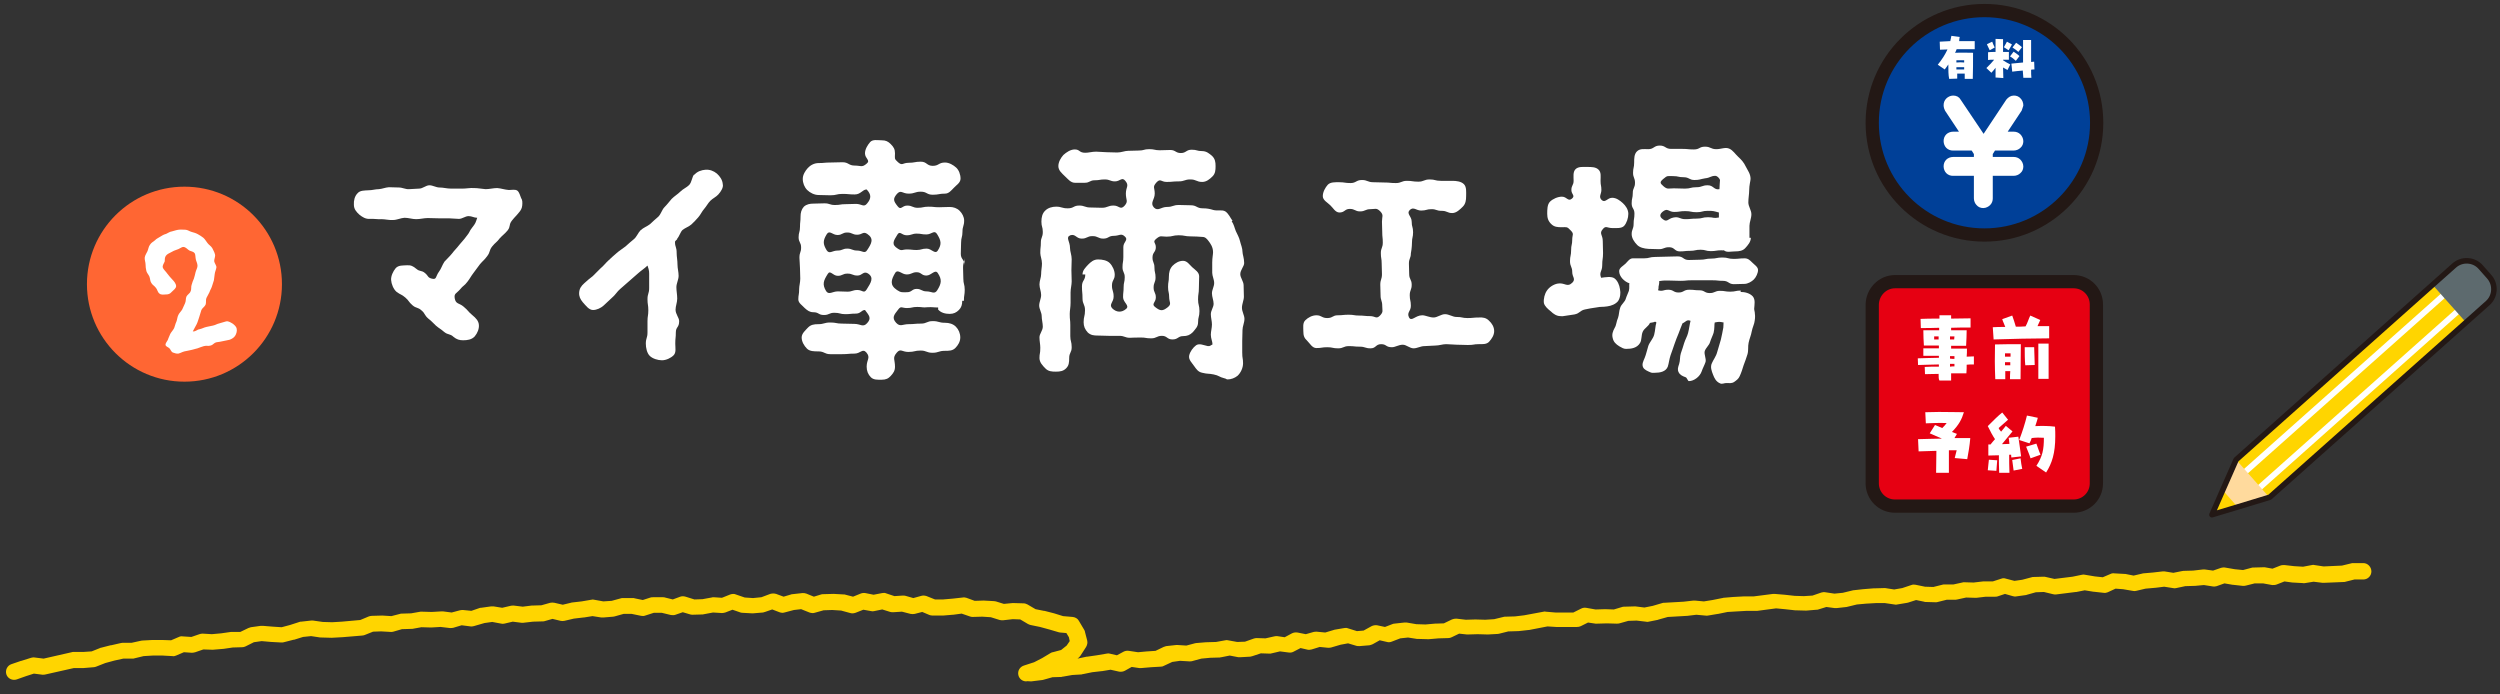
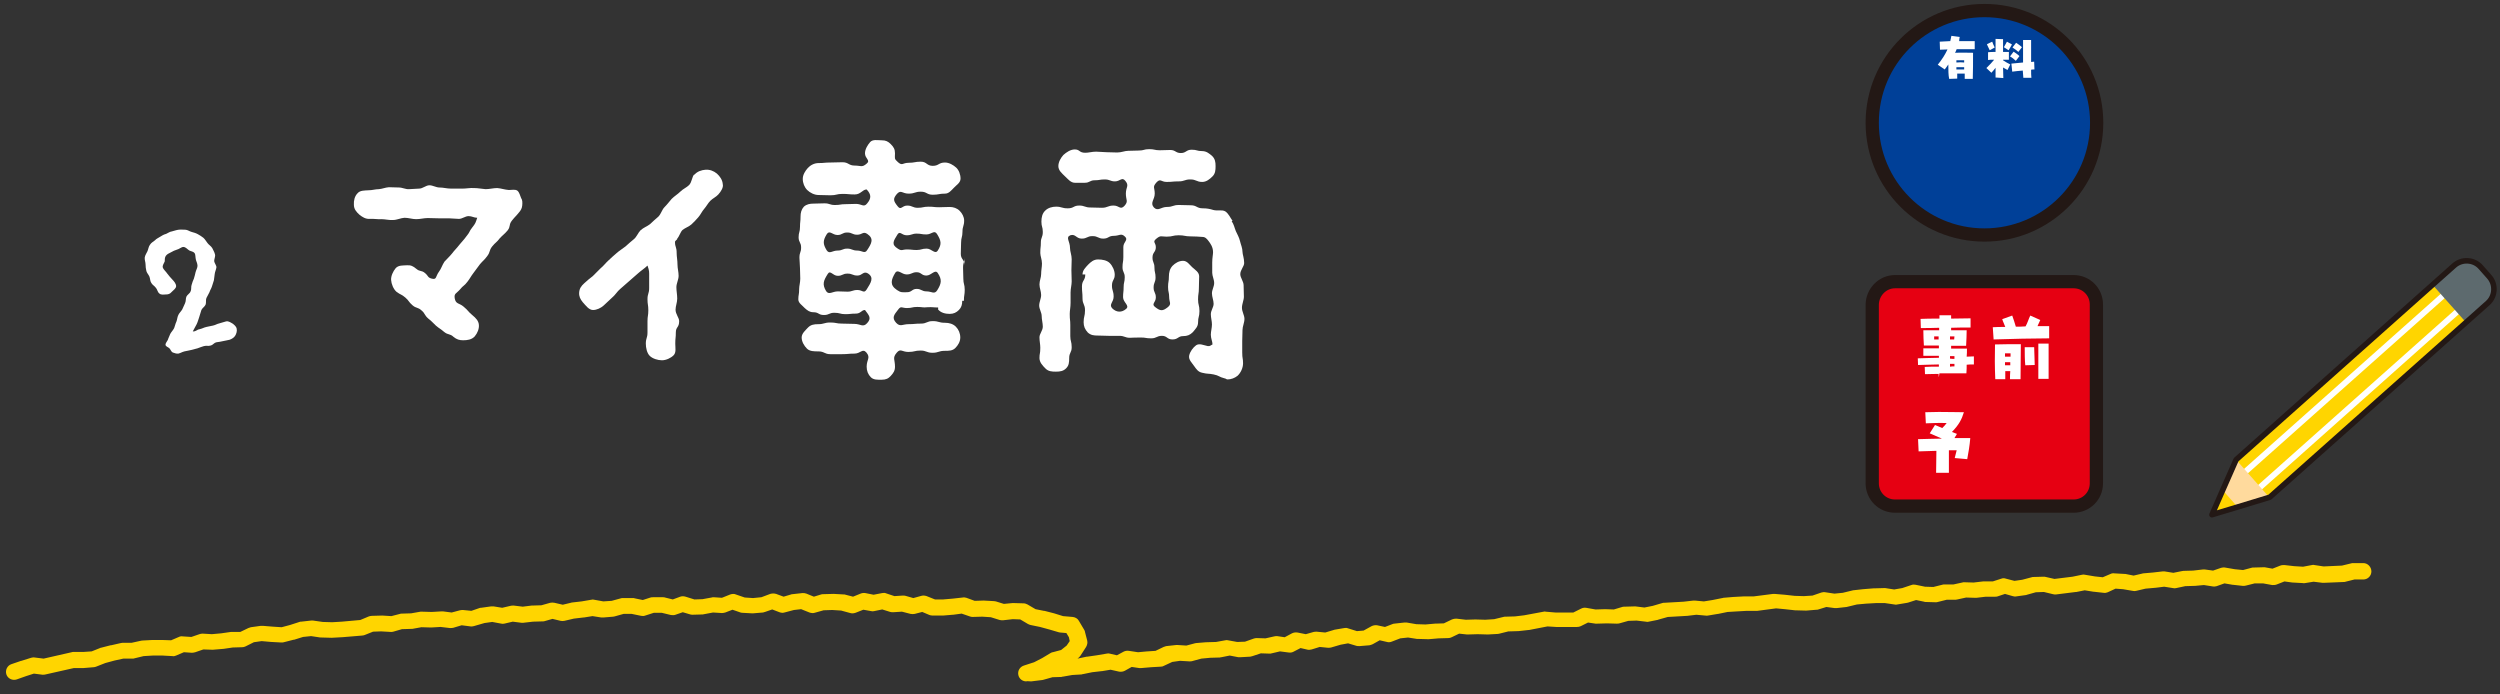
<svg xmlns="http://www.w3.org/2000/svg" version="1.1" id="_レイヤー_2" x="0px" y="0px" viewBox="0 0 900 250" style="enable-background:new 0 0 900 250;" xml:space="preserve">
  <rect x="0" y="0" width="900" height="250" fill="#333333" stroke="none" />
  <style type="text/css">
	.st0{fill:#FFFFFF;}
	.st1{fill:#FF6633;}
	.st2{fill:#FFD500;}
	.st3{fill:#5D6A6E;}
	.st4{fill:#FFDA9D;}
	.st5{fill:none;stroke:#231815;stroke-width:2;stroke-linecap:round;stroke-linejoin:round;}
	.st6{fill:#004098;stroke:#231815;stroke-width:4.771;stroke-miterlimit:10;}
	.st7{fill:#FFFFFF;stroke:#FFFFFF;stroke-width:1.796;stroke-linecap:round;stroke-linejoin:round;}
	.st8{fill:#E60012;stroke:#231815;stroke-width:4.771;stroke-miterlimit:10;}
</style>
  <g>
    <g>
      <path class="st0" d="M188,74c-0.1,1-0.5,1.7-1.1,2.4c-1.2,1.5-1.4,1.5-2.6,3s-0.4,2.1-1.6,3.6c-1.3,1.5-1.5,1.4-2.8,2.8    c-1.2,1.6-1.5,1.4-2.7,2.9s-0.6,1.9-1.8,3.5c-1.2,1.6-1.4,1.5-2.6,2.9l-2.3,3.1c-1.2,1.6-1,1.6-2.2,3.2s-1.5,1.3-2.7,2.8    c-1.3,1.5-2.2,1.4-1.9,3.2c0.4,2.2,1.6,1.6,3.2,3c1.8,1.5,1.5,1.7,3.2,3.1c1.2,1,2.2,2,2.3,3.5c0.1,1.4-0.5,2.9-1.5,4.1    c-1.1,1.2-2.7,1.4-4.2,1.4c-1.3,0-2.3-0.3-3.4-1.2c-1.4-1.3-1.9-0.6-3.4-1.8c-1.5-1.3-1.6-1.1-3-2.3c-1.4-1.3-1.3-1.4-2.7-2.5    c-1.5-1.3-1.1-1.8-2.4-2.9c-1.4-1.3-1.9-0.7-3.3-1.9c-1.5-1.3-1.2-1.6-2.6-2.8c-1.4-1.2-1.6-0.9-3.1-2c-1.2-1-1.9-2.9-2-4.3    s0.7-3.1,1.6-4.2c1-1.2,2.7-1,4.1-1.1s2.2,0.3,3.4,1.3c1.3,1.1,1.8,0.4,3.1,1.5c1.3,1.1,0.9,1.6,2.4,2c1.9,0.5,1.3-0.7,2.7-2.6    c0.7-0.9,1.1-2.3,1.9-3.5c0.9-1,1.8-1.8,2.7-2.9c0.8-1.1,1.8-2,2.6-3.1c0.9-1.1,1.8-2,2.5-3c1.5-1.8,1-1.8,2.2-3.3    s1.2-1.7,1.8-3.5c-1.2,0-1.9-0.6-3.1-0.6s-2.3,1-3.5,1s-2.3-0.2-3.5-0.2h-3.5c-1.4,0-2.8-0.1-4.2-0.1c-1.4,0-2.7,0.4-4.2,0.4    c-1.4,0-2.7-0.5-4.2-0.5c-1.4,0.1-2.7,0.8-4.1,0.8c-1.5,0.1-2.8-0.3-4.2-0.3c-1.4,0.1-2.8-0.2-4.2-0.1c-1.5,0.1-2.7-0.7-3.7-1.5    c-1.1-1-2-2-2-3.6c-0.1-1.5,0.3-3.1,1.3-4.1c0.9-1.1,2.5-1,4-1.1c1.3,0,2.4-0.4,3.7-0.4c1.2-0.1,2.3-0.6,3.6-0.7    c1.2,0,2.4,0.1,3.6,0.1c1.3,0,2.4,0.7,3.7,0.6c1.2,0,2.4-0.2,3.6-0.2c1.3,0,2.4-1.2,3.7-1.2c1.2,0,2.4,0.8,3.6,0.8    c1.4,0,2.7,0.4,4.2,0.4h4.1c1.4,0,2.7-0.3,4.2-0.2c1.4,0,2.7,0.3,4.1,0.4c1.4,0,2.8-0.4,4.2-0.4c1.4,0.1,2.7,0.6,4.2,0.7    c1,0,2.2-0.3,3,0.2c0.8,0.6,1,1.8,1.4,2.7C188.1,72,188.1,72.9,188,74L188,74L188,74z" />
      <path class="st0" d="M258.6,70c-0.8,0.9-2,1.4-2.9,2.3c-0.8,0.8-1.4,2-2.2,2.9c-0.8,0.9-1.3,2.1-2.1,3c-0.8,0.9-1.6,1.8-2.5,2.6    c-0.9,0.8-2.2,1.2-3.2,2c-0.8,0.8-1.1,2.2-1.9,3.1c0.1,0.4-0.8,0.7-0.8,1.2c0,2,0.6,1.6,0.6,4.1c0,1.2,0.3,2.5,0.3,4.1    c0,1.3,0.4,2.6,0.4,4s-0.8,2.7-0.8,4.1c0,1.3,0.3,2.7,0.3,4.1s-0.6,2.7-0.6,4c0,1.6,1.3,2.9,1.3,4.1c0,2.4-1.2,2-1.2,4.1    s-0.2,1.9-0.2,4c0,1.5,0.4,3.2-0.6,4.2s-2.7,1.8-4.2,1.8s-3.4-0.6-4.4-1.6c-1-1-1.4-2.9-1.4-4.4c0-2,0.6-2,0.6-4v-4    c0-2,0.3-2,0.3-4s-0.3-2-0.3-4s0.6-2,0.6-4v-4c0-1.9,0.1-2.1-0.6-4.1c-1,1-2.3,1.8-3.4,2.8s-2.1,1.8-3.2,2.8s-2.1,1.8-3.2,2.8    c-1.1,0.9-1.8,2.2-2.9,3.1c-1.1,1-2,1.9-3.1,2.9c-1,0.9-2.5,1.6-3.8,1.6c-1.5,0-2.6-1.6-3.7-2.8c-0.9-1.1-1.4-2.1-1.3-3.5    s0.7-2.3,1.8-3.3c1-0.9,2-1.8,3.1-2.6c1-0.9,1.8-1.9,2.8-2.8c1.1-0.9,1.8-1.9,2.8-2.8c1-1,2-1.8,3-2.7c1-0.9,2.2-1.6,3.2-2.4    c1-0.9,2-1.8,3-2.6s1.5-2.3,2.4-3.2c1.1-1,2.4-1.4,3.4-2.2c1-1,2-1.8,3-2.7c1-1,1.3-2.5,2.2-3.4c1-1,1.8-2.1,2.6-3    c1-1,2.2-1.7,3.1-2.6c1-1,2.3-1.5,3.2-2.4c1-1.1,1-2.9,1.8-3.8l0.1,0.1c1-1.2,2.6-1.7,4-1.8c1.5-0.1,2.9,0.4,4.1,1.4    c1.1,1,2,2.3,2.1,3.8C260.5,67.4,259.6,68.9,258.6,70L258.6,70z" />
      <path class="st0" d="M347.3,92.4c0,1.9-0.6,1.9-0.6,4c0,2,0.1,1.9,0.1,3.9s0.5,2,0.5,4s-0.3,1.9-0.3,4h-0.6c0,1.4-0.3,2.4-1.2,3.3    s-1.9,1.4-3.3,1.4c-1.6,0-3.2-0.4-4.2-1.6c0,0,0.1-0.7,0-0.7c-1.8,0-1.8-0.2-3.8-0.1c-1.8,0.2-1.8-0.1-3.7-0.1s-1.8,0.4-3.7,0.4    s-2.1-0.9-3.2,0.6c-1.5,1.9-2.3,2.9-0.7,4.7c1.5,1.6,2.3,0.5,4.5,0.5s2.2-0.2,4.4-0.2s2.1-0.9,4.3-0.9s2.1,0.6,4.4,0.6    c1.5,0,2.9,0.4,3.9,1.4s1.6,2.4,1.6,3.9s-0.8,2.8-1.8,3.8s-2.3,1-3.8,1c-2.2,0-2.2,0.7-4.4,0.7s-2.1-0.8-4.3-0.8s-2.1,0.5-4.4,0.5    s-2.8-1.4-4.2,0.3c-1.6,1.9-0.6,2.4-0.6,5c0,1.5-0.6,2.3-1.5,3.3s-1.8,1.4-3.3,1.4s-2.9,0.1-3.9-0.9s-1.5-2.3-1.5-3.8    c0-2.6,1.5-3.2-0.1-5.1c-1.4-1.6-2.1,0.4-4.3,0.4s-2.2,0.2-4.4,0.2h-4.3c-2.1,0-2.1-1-4.3-1c-1.5,0-3.1,0-4.1-1s-1.9-2.5-1.9-4    s1.4-2.6,2.3-3.6c1-1,2.1-1.2,3.7-1.2c2.1,0,2.1-0.6,4.3-0.6s2.1,0.4,4.3,0.4s2.2,0.1,4.4,0.1s3.1,1.4,4.6-0.3    c1.6-1.8,0.7-2.7-0.8-4.7c-1.3,0-1.5,1.3-3.3,1.3c-1.9,0-1.9,0.2-3.8,0.2s-1.9-0.5-3.9-0.5s-1.8,0.8-3.8,0.8s-1.8-1-3.8-1    c-1.3,0-2.1-0.6-3.1-1.5c-0.9-1-2.3-1.8-2.3-3.1c0-1.8,0.3-1.6,0.3-3.8c0-1.1,0.4-2.3,0.4-3.7c0-1.3-0.1-2.5-0.1-3.7    c0-1.4-0.2-2.6-0.2-3.8c0-2.1,0.6-1.8,0.6-3.7s-0.9-1.8-0.9-3.7c0-1.8,0.5-1.8,0.5-3.7c0-1.9,0.2-1.8,0.2-3.8    c0-1.3,0.3-2.5,1.2-3.5c1-0.9,2.2-1.1,3.5-1.1c1.9,0,1.9-0.1,3.9-0.1s1.8,0.6,3.8,0.6s1.8-0.3,3.8-0.3s1.8-0.1,3.8-0.1    s2.8,1.4,4-0.2c1.5-1.8,1.5-3.2-0.2-5c-1.5,0-2.1,1.8-4.3,1.8s-2.2-0.2-4.4-0.2s-2.1,0.5-4.3,0.5s-2.1-0.1-4.3-0.1    c-1.5,0-3.1-0.8-4.1-1.8s-1.6-2.5-1.6-4c0-1.5,0.9-2.9,1.8-3.9s2.3-1.8,3.9-1.8c2.1,0,2.1-0.2,4.3-0.2s2.1-0.1,4.3-0.1    s2.2,1.2,4.4,1.2s2.6,0.8,4.3-0.7c1.5-1.2-0.6-1.8-0.6-3.7c0-1.5,1-3.1,1.9-4.1c1-1,2.5-0.6,4.1-0.6c1.5,0,2.3,0.4,3.3,1.4    s1.5,1.8,1.5,3.3c0,1.8-0.4,1.9,1.1,3.2c1.6,1.4,1.6,0.2,3.8,0.2s2.2-0.4,4.4-0.4s2.1,1.5,4.3,1.5s2.1-1.2,4.4-1.2    c1.5,0,3,0.9,4,1.8s1.6,2.5,1.6,4s-1.5,2.3-2.4,3.3c-1,1-1.8,2.1-3.2,2.1c-2.2,0-2.2,0.4-4.4,0.4s-2.1-1.1-4.3-1.1    s-2.1,0.7-4.4,0.7s-2.7-1.5-4.2,0.1c-1.5,1.8-1.3,2.5,0.3,4.5c1.2,1.5,1.5-0.3,3.4-0.3s1.9,0.8,3.8,0.8s1.9-0.4,3.9-0.4    s1.8,0.2,3.8,0.2s1.8-0.1,3.8-0.1c1.3,0,2.6,0.4,3.6,1.4c0.9,0.9,1.6,2.2,1.6,3.5c0,2-0.6,2-0.6,4c0,2-0.5,2-0.5,4s-0.1,2-0.1,4    s1.3,1.9,1.3,4L347.3,92.4L347.3,92.4z M308.7,99.2c-1.8,0-1.8-0.7-3.6-0.7s-1.8,0.8-3.5,0.8c-1.8,0-2.7-2.2-3.6-0.7    c-1.5,2.4-2.1,3.7-0.6,6.2c1,1.5,2.3,0.1,4.2,0.1c1.8,0,1.8,0.1,3.5,0.1s1.8-0.6,3.6-0.6c1.8,0,2.3,1.4,3.3-0.2    c1.5-2.4,2.8-4.3,0.4-5.8C310.8,97.5,310.4,99.2,308.7,99.2L308.7,99.2z M312.2,84.2c-1.5-1-1.8,0.3-3.6,0.3    c-1.8,0-1.8-0.8-3.6-0.8s-1.8,0.9-3.5,0.9c-1.8,0-2.8-1.8-3.8-0.4c-1.5,2.4-1.5,3.6-0.1,5.9c1,1.5,2,0.1,3.9,0.1    c1.8,0,1.8-0.7,3.5-0.7s1.8,0.7,3.6,0.7c1.8,0,2.7,1.3,3.6-0.2C313.8,87.6,314.7,85.9,312.2,84.2z M333.5,99.2    c-1.8,0-1.8-1.2-3.5-1.2s-1.8,0.8-3.6,0.8c-1.8,0-3.1-2-4.1-0.6c-1.5,2.5-2.1,4.4,0.6,6.2c1.5,1,1.8,0.8,3.6,0.8    c1.8,0,1.8-1.2,3.5-1.2s1.8,0.9,3.6,0.9c1.8,0,2.8,1.2,3.8-0.4c1.5-2.4,1.8-3.8,0.2-6.2C336.6,96.8,335.3,99.2,333.5,99.2    L333.5,99.2z M337.3,84.2c-1-1.5-1.9,0.2-3.8,0.2c-1.8,0-1.8-0.3-3.5-0.3s-1.8,0.6-3.6,0.6c-1.8,0-2.4-1.7-3.3-0.3    c-1.5,2.4-2.3,3.6,0.1,5.1c1.5,1,1.5,0.3,3.3,0.3s1.8,0.2,3.5,0.2s1.8-0.5,3.6-0.5c1.8,0,3,2.2,4,0.7    C339.1,87.9,338.8,86.6,337.3,84.2L337.3,84.2z" />
      <path class="st0" d="M443.4,79.7c0.8,1,1,2.3,1.5,3.5c0.6,1.3,1.2,2.3,1.5,3.6c0.3,1.3,0.9,2.5,0.9,3.9c0,0.9,0.6,2.2,0.6,4    c0,1.2-1.4,2.5-1.4,4c0,1.3,1.2,2.6,1.2,4s0.1,2.7,0.1,4.1c0,1.3-0.7,2.6-0.7,4s0.9,2.7,0.9,4c0,1.4-0.7,2.7-0.7,4    c0,1.5-0.1,2.7-0.1,4v4c0,2.5,0.3,2,0.3,4c0,1.6-0.8,3.4-2,4.5c-1,0.8-2.3,1.3-3.6,1.3c-0.4,0-0.7-0.4-1.1-0.4    c-2-0.5-1.9-1-3.9-1.4c-2-0.4-2.1-0.1-4.1-0.6c-1.5-0.3-2.1-1.3-2.9-2.4c-0.8-1.2-2.1-2.3-1.8-3.8c0.3-1.4,1.4-2.9,2.5-3.7    c1.2-0.8,2.7,0,4.2,0.3c0.8,0.1,0.9-0.2,1.7-0.6c0-1.1-0.6-2.1-0.6-3.5c0-1.2,0.4-2.4,0.4-3.7c0-1.2-0.4-2.4-0.4-3.7s1-2.5,1-3.7    c0-1.3-0.6-2.5-0.6-3.8s0.8-2.4,0.8-3.7s-0.7-2.5-0.7-3.7v-3.7c0-1.6,0.3-2.9,0.3-3.7c0-1.9-1-3.2-1.6-4s-1.2-1.5-2.2-1.5    c-2.1-0.1-2.1-0.2-4.3-0.2c-2.1,0-2.1-0.4-4.3-0.4c-2.1,0-2.1,0.5-4.3,0.5c-2.1,0-2.1-0.6-3.8,0.8c-1.4,1.2-0.1,1.3-0.1,3    c0,1.8-1.2,1.8-1.2,3.7c0,1.8,0.7,1.8,0.7,3.6s0.4,1.8,0.4,3.6c0,1.8-0.7,1.8-0.7,3.6c0,1.8,0.8,1.8,0.8,3.6    c0,1.8-1.7,2.3-0.3,3.4c1.9,1.5,2.7,1.6,4.6,0.1c1.5-1.2,0.5-1.8,0.5-3.6s-0.4-1.8-0.4-3.7s0.3-1.8,0.3-3.7c0-1.5,0.3-2.8,1.3-3.9    c1-1,2.3-1.8,3.8-1.8s2.3,1.4,3.3,2.3c1.1,1,2.5,1.8,2.5,3.3c0,2-0.1,2-0.1,4.2c0,2.1-0.3,2-0.3,4.1s0.5,2,0.5,4.2    c0,2.1-0.5,2-0.5,4.1c0,1.5-1,2.4-1.9,3.5c-1,1-2,1.4-3.5,1.4c-1.8,0-1.8,1.2-3.8,1.2s-1.9-1.3-3.8-1.3c-1.9,0-1.9,0.9-3.9,0.9    s-1.8-0.3-3.8-0.3s-3.8,0.1-3.8,0.1c-1.9,0-1.9-0.7-3.9-0.7h-3.8c-1.9,0-1.9-0.1-3.8-0.1c-1.5,0-2.6-0.1-3.7-1.1    c-1-1.1-1.5-2.2-1.5-3.7c0-2.1,0.5-2.1,0.5-4.3s-0.9-2.1-0.9-4.3s-0.2-2.1-0.2-4.3s1.2-2.1,1.2-4.3h-1c0-1.5,1.1-2.5,2-3.5    c1-1,2-1.9,3.6-1.9c1.5,0,3.2,0.3,4.2,1.3s1.8,2.7,1.8,4.2c0,1.9-1,1.9-1,3.9c0,1.9,0.6,1.9,0.6,4c0,2-1.8,2.8-0.5,4.2    c1.5,1.5,3.4,1.6,5,0.2c1.4-1.2-1.1-2.3-1.1-4.2c0-1.8,0.2-1.8,0.2-3.6s0.4-1.8,0.4-3.6c0-1.8-0.8-1.8-0.8-3.6    c0-1.8,0.3-1.8,0.3-3.7v-3.6c0-1.8,1.9-2.5,0.6-3.7c-1.4-1.4-2-0.3-4-0.3s-1.9,1-3.8,1c-1.9,0-1.9-0.9-3.9-0.9s-1.9,0.9-3.9,0.9    s-2.2-1.8-4.1-1.2c-1.8,0.8-0.1,2.1-0.1,4.6c0,1.2,0.6,2.5,0.6,4c0,1.3-0.1,2.5-0.1,4c0,1.3,0.1,2.6,0.1,4c0,1.3-0.4,2.6-0.4,4    v3.7c0,1.6-0.3,2.8-0.3,4c0,2.4,0.2,2,0.2,4v4c0,1.9,0.5,1.9,0.5,4c0,2-0.9,1.9-0.9,3.9c0,1.6-0.1,2.7-1.1,3.7s-2.1,1.2-3.7,1.2    c-1.5,0-2.7-0.1-3.7-1.1s-2.2-2.2-2.2-3.8c0-1.8,0.3-1.4,0.3-3.7c0-1.2-0.3-2.4-0.3-3.8c0-1.2,1.2-2.4,1.2-3.8    c0-1.3-0.4-2.5-0.4-3.8s-0.9-2.5-0.9-3.8s0.7-2.5,0.7-3.8s-0.6-2.5-0.6-3.8s0.6-2.5,0.6-3.7c0-1.4,0.3-2.6,0.3-3.8    c0-1.5-0.6-2.7-0.6-3.8c0-2.3,0.2-1.8,0.2-3.8c0-1.9,0.7-1.8,0.7-3.8c0-1.9-0.5-1.8-0.5-3.7c0-1.5,0.3-3,1.4-4    c1-1,2.5-1.4,3.9-1.4c2,0,2,0.6,4.2,0.6s2-1,4.1-1c2,0,2,0.7,4.1,0.7c2,0,2,0.1,4.1,0.1c2,0,2.1-0.8,4.2-0.8c2,0,2.4,1.7,3.9,0.1    c1.5-1.7,0.5-2,0.5-4.4s1.3-2.8-0.2-4.6c-1.2-1.5-1.9,0.2-3.7,0.2s-1.8-0.7-3.7-0.7c-1.8,0-1.8,0.3-3.6,0.3s-1.8,0.9-3.6,0.9h-3.6    c-1.5,0-2.6-1.5-3.6-2.4c-1-1-2.3-2-2.3-3.6c0-1.5,0.9-3,1.8-4c1.1-1,2.6-2,4.1-2c1.9,0,1.5,1.2,3.8,1.2c1.2,0,2.4-0.4,3.9-0.4    c1.2,0,2.5,0.2,3.8,0.2s2.6,0.1,3.8,0.1c1.5,0,2.7-0.6,3.9-0.6c2.2,0,1.8-0.1,3.8-0.1s1.8-0.5,3.8-0.5s1.9,0.4,3.8,0.4    c1.9,0,1.9-0.1,3.8-0.1c1.9,0,1.9,1.1,3.8,1.1c1.9,0,1.9-1.2,3.9-1.2s1.8,0.5,3.8,0.5c1.5,0,2.6,0.9,3.6,1.8c1,1,1.2,2.1,1.2,3.6    s-0.1,2.7-1.1,3.7c-1,1-2.2,2-3.7,2c-2.1,0-2.1-0.9-4.3-0.9c-2.1,0-2,0.7-4.2,0.7s-2.1,0.2-4.3,0.2c-2.1,0-2.2-1.4-3.7,0.2    c-1.5,1.7-0.6,1.8-0.6,4c0,2.2-1.8,3.3-0.3,5c1.5,1.5,2.5-0.2,4.7-0.2s2.1-0.7,4.3-0.7c2.1,0,2.1,0.1,4.3,0.1    c2.1,0,2.1,1.1,4.3,1.1c1.5,0,2.5,0.2,3.8,0.6c1.4,0.4,3.1-0.2,4.3,0.5c1.2,0.8,1.8,2.3,2.6,3.4L443.4,79.7L443.4,79.7z" />
-       <path class="st0" d="M536,115.4c1.1,1,1.9,2.3,1.9,3.8s-0.9,2.8-1.8,3.8s-2.3,0.9-3.8,0.9c-1.9,0-1.5,0.3-3.9,0.3    c-1.2,0-2.4-0.1-3.9-0.1c-1.3,0-2.5-0.2-3.9-0.2c-1.3,0-2.5,0.5-3.9,0.5c-1.3,0-2.6,0.2-3.9,0.2c-1.4,0-2.6,0.8-3.9,0.8    c-1.4,0-2.6-1.3-3.9-1.3c-1.5,0-2.7,0.9-3.9,0.9c-2.3,0-1.9-1.1-3.9-1.1s-1.8,1.5-3.8,1.5s-1.9-0.6-3.9-0.6s-1.9-0.2-3.9-0.2    s-1.9,0.8-3.9,0.8s-1.9-0.4-3.9-0.4s-1.9,0.3-3.9,0.3c-1.5,0-2.3-1.6-3.3-2.6c-1.1-1-1.4-1.9-1.4-3.4s-0.3-3,0.7-4s2.5-1.8,4-1.8    c1.9,0,1.9,1,3.9,1s1.9-1,3.8-1c1.9,0,1.9-0.2,3.9-0.2s1.9,0.3,3.8,0.3c1.9,0,1.9,0.2,3.9,0.2s2.2,1.2,3.6-0.2    c1.3-1.4,0.8-1.7,0.8-3.5c0-1.9-0.6-1.9-0.6-3.8s-0.1-1.9-0.1-3.8s0.6-1.9,0.6-3.8s-0.1-1.9-0.1-3.8s-0.3-1.9-0.3-3.8    s0.7-1.8,0.7-3.8c0-1.9-0.2-1.8-0.2-3.8c0-1.9-0.1-1.8-0.1-3.7s0.7-2.3-0.6-3.7c-1.4-1.4-1.8-0.8-3.6-0.8s-1.8,0.8-3.7,0.8    c-1.8,0-1.8-0.9-3.7-0.9c-1.8,0-1.8,1.3-3.7,1.3c-1.5,0-2.3-1.7-3.3-2.6c-1-1-2.7-1.8-2.7-3.3s0.9-3.1,1.8-4.1    c1-1,2.6-0.9,4.2-0.9c1.9,0,1.9,0.3,4,0.3c2,0,2-1.1,4.1-1.1c2,0,2,0.8,4.1,0.8c2,0,2,0.1,4,0.1s2,0.2,4.1,0.2c2,0,2-0.8,4-0.8    s2,0.3,4.1,0.3c2,0,2-0.8,4.1-0.8c2,0,1.9,0.5,4,0.5h4.1c1.5,0,3.2,0.2,4.2,1.2s0.8,2.8,0.8,4.3s-0.2,2.8-1.2,3.8    s-2.3,2.3-3.8,2.3c-1.8,0-1.8-0.8-3.8-0.8s-1.8-0.6-3.7-0.6c-1.8,0-1.8,0.5-3.7,0.5c-1.8,0-2.7-1.5-4.1-0.2    c-1.3,1.4,0.7,2.2,0.7,4.2s0.5,1.8,0.5,3.8c0,1.9-0.4,1.8-0.4,3.8c0,0,0,1.8-0.4,3.8c0,1.8-0.7,1.8-0.7,3.7c0,1.9,0.1,1.9,0.1,3.8    s0.9,1.9,0.9,3.8s-0.7,1.9-0.7,3.8s0.4,1.8,0.4,3.8s-1.5,2.3-0.7,4.1c0.9,1.8,2.3-0.7,4.8-0.7c1.2,0,2.6,0.8,4.1,0.8    c1.3,0,2.7-1.2,4.1-1.2c1.4,0,2.8,1,4,1c2.4,0,2,0.4,4.1,0.4s2-0.2,4.1-0.2C533.8,114.2,535,114.4,536,115.4L536,115.4z" />
-       <path class="st0" d="M582.5,108.4c-0.9,1.1-2.4,1.7-3.9,1.9c-1.9,0.3-2,0-4,0.4c-1.4,0.2-2.7,0.4-4,0.7c-1.9,0.4-1.8,1.4-3.8,1.8    c-1.3,0.2-2.6,0.4-4,0.6c-0.3,0.1-0.7,0-1.1,0c-1.3,0-2.5-0.8-3.4-1.7c-1-0.8-2.2-1.8-2.5-3c-0.2-1.5,0.3-3.4,1.1-4.5    c0.8-1.2,2.3-2.2,3.8-2.5c2.6-0.5,3.4,1.5,5.3-0.3c1.4-1.4,0-2,0-3.9s-0.8-1.9-0.8-3.9c0-1.9,0.4-1.9,0.4-3.9s0.4-1.9,0.4-3.8    s0.8-2-0.6-3.4c-1.3-1.4-1.4-1.1-3.2-1.1c-1.5,0-2.7-0.1-3.7-1.1c-1.1-1-1.5-2.2-1.5-3.7s0-3.4,1-4.4s2.8-1.8,4.3-1.8    c1.8,0,2.2,1.9,3.6,0.7c1.3-1.1-0.2-1.5-0.2-3.1c0-1.7,0.8-1.7,0.8-3.3c0-1.5-0.3-3.2,0.7-4.2s2.7-0.8,4.3-0.8c1.5,0,3,0,4,1    s0.7,2.5,0.7,4c0,1.7,0.3,1.7,0.3,3.3c0,1.5-1.1,2.4,0.1,3.6c1.3,1.2,2-0.8,3.8-0.8c1.5,0,2.8,1,3.8,1.9s2,2.3,2,3.9    c0,1.5-0.6,3.3-1.5,4.3s-2.8,0.8-4.3,0.8c-1.8,0-2.3-1-3.4,0.4c-1.4,1.6,0,2,0,4.3s0.1,2.1,0.1,4.3s-0.3,2.1-0.3,4.4    s-1.2,2.4-0.4,4.5c1.5-0.2,3.7-0.6,4.8,0.2c1.1,0.8,1.8,2.4,2,3.9C583.5,105.5,583.3,107.2,582.5,108.4L582.5,108.4z M626.6,105.1    c1.5,0,3.3,0.4,4.4,1.6c1,1.2,0.6,2.9,0.5,4.5c-0.1,0.1,0.6,1.8,0.2,4.2c-0.1,1.2-0.8,2.4-1.1,4c-0.2,1.3-0.8,2.5-1.1,4    c-0.3,1.3,0,2.7-0.4,4.1c-0.4,1.4-0.9,2.6-1.4,4c-0.4,1.3-0.8,2.6-1.4,3.9c-0.4,1-1.3,1.6-2,2.1c-0.9,0.6-1.8,0.4-2.9,0.4    c-0.7,0-1.5,0.5-2.2,0.1c-1.4-0.6-2-1.8-2.5-3.1s-1.1-2.8-0.4-4.2c0.5-1.2,1.5-2.4,1.9-4c0.4-1.5,0.9-2.9,1.3-4.4    c0.3-1.5,0.7-3,0.9-4.4c0.1-0.7,0-1.4,0.1-1.8c-1.5-0.3-1.7-0.3-3.2,0c-0.2,0.7,0,2.1-0.4,3.7c-0.3,1-0.9,2.1-1.3,3.4    c-0.3,1.1-1.5,2-1.9,3.2c-0.3,1.2,0.6,2.7,0.3,3.9c-0.4,1.2-1,2.2-1.4,3.4c-0.6,1.8-2.7,3.5-4.6,3.5c-0.4,0-0.7-1.3-1.2-1.4    c-1.1-0.4-2-0.8-2.5-1.8s-0.2-1.8,0.2-3s0.2-2.6,0.6-3.8c0.4-1.3,0.9-2.5,1.2-3.7c0.4-1.3,1.1-2.4,1.4-3.6    c0.4-1.5,0.6-3.4,0.9-4.4c-1.4-0.6-1.7,0.4-2.9,0.9c-0.4,1.1-0.9,2.1-1.4,3.6c-0.5,1.3-1.1,2.6-1.5,3.9c-0.5,1.4-0.9,2.7-1.4,4    c-0.5,1.5-0.6,2.9-1,4.1c-0.7,1.8-2.8,2.2-4.6,2.2c-0.5,0-1,0.1-1.5-0.1c-1.2-0.5-2.4-1-2.8-1.9c-0.5-1.1,0.1-2.2,0.6-3.4    s0.8-2.7,1.3-4.3c0.5-1.4,1.7-2.5,2.1-4s0.4-3.1,0.8-4.4c-0.5-0.6-0.8,0-1.5,0c-0.4,0-0.4,0.2-0.8,0.1c-0.5,1.3-2,1.9-2.6,3.2    s-0.3,3-1,4.1c-1.1,1.8-3.1,2.1-5,2.1c-0.9,0-1.5-0.4-2.4-0.9c-1.3-0.8-2.1-1.6-2.4-2.9c-0.4-1.4,0-2.5,0.7-3.8    c0.6-0.9,0.6-2.3,1.2-3.6c0.4-1.1,0.3-2.4,0.8-3.7c0.4-1.2,1.7-2,2-3.2c0.3-1,0.8-1.9,1.1-2.8c0.3-1.3,0-2.1,0.2-2.7    c-1.8-0.6-3.7-2.4-3.7-4.4c0-1.2,1.5-1.9,2.3-2.7s1.5-1.9,2.6-1.9h4.1c1.9,0,1.9-0.5,4-0.5s2-0.1,4-0.1s2-0.1,4.1-0.1    s1.9,1.3,4,1.3s2-0.1,4-0.1s2-0.4,4-0.4s2-0.4,4.1-0.4s1.9,0.5,4,0.5s1.9-0.2,4-0.2c1.2,0,1.9,0.7,2.7,1.5s2.1,1.6,2.1,2.7    s-0.7,2.6-1.5,3.4s-2.2,1.6-3.4,1.6c-1.9,0-1.9,0.1-3.8,0.1c-1.9,0-1.9-1.2-3.9-1.2s-1.8-0.2-3.8-0.2h-7.7c-1.8,0-1.8,0.2-3.8,0.2    s-1.8-0.1-3.8-0.1s-1.9-0.1-3.9,0.2c0.1,0.6-0.1,1.4-0.2,1.9c-0.1,0.1,0.1,0.6-0.2,1.4c1.8,0.5,1.8-0.2,3.7-0.2s1.8,1,3.7,1    s1.8-1,3.8-1s1.8,0.2,3.7,0.2s1.8,1,3.7,1s1.8-0.8,3.7-0.8s1.8,0.3,3.7,0.3s1.9-0.4,3.8-0.4L626.6,105.1L626.6,105.1z M589.4,88.2    c-1.1-1.1-2-2.5-2-3.9c0-1.8,0.7-1.8,0.7-3.7s0.3-1.8,0.3-3.7s-1-1.8-1-3.7s0.4-1.8,0.4-3.7s0.8-1.8,0.8-3.7    c0-1.8-0.7-1.8-0.7-3.6s0.4-1.8,0.4-3.7c0-1.5,0-3,1-4c1.1-1.1,2.6-0.8,4.1-0.8c2,0,2-1.3,4.1-1.3s2,1.2,4.1,1.2h4.1    c2,0,2,0.2,4.1,0.2s1.9-1,4-1s2,0.9,4.1,0.9c1.7,0,3.2-0.8,4.6-0.2c1.4,0.6,2.2,2,3.3,3s2,2,2.7,3.5c0.7,1.4,1.7,2.6,1.7,4.4    c0,0.7-0.5,2.2-0.5,4.2c0,1.3-0.3,2.7-0.3,4.3c0,1.4,1.1,2.8,1.1,4.2c0,1.5-0.7,2.9-0.7,4.2v4.3h0.5c0,1.5-1.1,2.7-2,3.7    s-2.2,1.2-3.7,1.2s-3,0.5-4-0.4c-0.4,0.1-0.5,0-0.9,0c-1.9,0-1.9,0.3-3.8,0.3s-1.8-0.5-3.7-0.5s-1.9,0.4-3.8,0.4s-1.8,0.2-3.7,0.2    s-1.8-1.5-3.8-1.5s-1.8,0.7-3.7,0.7s-1.8-0.1-3.7-0.1C591.8,89.5,590.3,89.1,589.4,88.2L589.4,88.2z M602.5,78.3    c2-0.4,2.2,0.6,4.2,0.6s2-0.2,4.1-0.2s2-0.5,4.1-0.5s1.8,0.5,3.9,0.1v-1.8c-1.9-0.5-1.9-0.6-4-0.6s-1.9,0.5-4,0.5s-2-0.4-4.1-0.4    s-2,0.3-4,0.3s-2.3-1.5-4-0.2c-1.2,0.9-1.4,1.9-0.1,2.8C600.2,80.2,600.4,78.7,602.5,78.3L602.5,78.3z M613.8,64.2    c-1.8,0.3-1.9,0.6-3.8,0.6c-1.9,0-1.9-1-3.9-1s-1.8-0.4-3.8-0.4s-2-0.3-3.5,1c-1.3,1.1-1.3,1.5,0,2.6c1.5,1.3,1.8,0.8,3.8,0.8    s2,0.1,4,0.1s2-0.5,4.1-0.5s2-0.7,4.1-0.7s2.2,1.8,4.2,1.4c0-1.2,0.2-2.7,0.2-3.3c-0.1,0-0.1-0.3-0.1-0.3c-0.1-0.2-0.7-0.9-1-1    c-0.2-0.1-0.3-0.2-0.5-0.2C615.8,63.3,615.8,64,613.8,64.2L613.8,64.2z" />
    </g>
    <g>
-       <circle class="st1" cx="66.4" cy="102.3" r="35.1" />
      <path class="st0" d="M85.2,118.3c0.2,0.9-0.1,1.8-0.5,2.5s-1.2,1.2-2,1.5c-1.1,0.3-1.2,0.2-2.4,0.5c-1.1,0.3-1.2,0.2-2.3,0.4    c-1.2,0.3-1.1,0.9-2.2,1.2c-1.1,0.3-1.2-0.1-2.4,0.2c-1.1,0.3-1.1,0.4-2.3,0.8l-2.3,0.6c-1.1,0.3-1.2,0.2-2.4,0.5    c-1.1,0.3-1.1,0.5-2.2,0.8c-0.6,0.1-1.4-0.2-2-0.4c-0.5-0.2-0.7-0.9-1.1-1.4c-0.4-0.5-1.4-0.7-1.5-1.3c-0.1-0.6,0.5-1.2,0.8-1.8    c0,0,0.3-0.9,0.9-2.2c0.3-0.6,1-1.3,1.4-2.1c0.3-0.7,0.4-1.5,0.8-2.3c0.3-0.7,0.3-1.6,0.7-2.4c0.3-0.7,1-1.3,1.4-2    c0.3-0.7,0.7-1.5,1-2.2c0.4-0.8,0.2-1.7,0.5-2.4c0.3-0.7,1.3-1.2,1.5-1.9c0.4-0.8,0.1-1.7,0.4-2.4c0.2-0.8,0.5-1.5,0.8-2.2    c0.2-0.8,0.5-1.6,0.6-2.3c0.2-0.8,0.7-1.6,0.7-2.3c0-0.9-0.5-1.7-0.6-2.3c-0.2-0.9-0.1-1.7-0.4-2.2c-0.5-0.7-1.3-0.7-1.9-1    c-0.6-0.3-1.3-1.3-2.2-1.3c-0.7,0-1.5,0.8-2.4,1c-0.7,0.2-1.3,0.5-2,0.9s-1.4,0.6-1.9,1.3c-0.4,0.6-0.4,1.3-0.4,2    c-0.2,0.6-0.9,1.4-0.7,2.2c0.2,0.7,1.1,1.4,1.7,2.3c0.5,0.6,1,1.3,1.8,2.1c0.6,0.6,1.3,1.5,1.3,2.3s-0.9,1.4-1.6,2.1    c-0.6,0.7-1.2,0.9-2,0.9s-1.8,0.3-2.5-0.4c-0.6-0.5-0.7-1.5-1.2-2c-0.5-0.7-1.2-1-1.6-1.7c-0.5-0.7-0.4-1.5-0.7-2.3    c-0.3-0.7-0.9-1.3-1.1-2c-0.2-0.9-0.3-1.6-0.3-2.4s-0.4-1.7-0.3-2.5c0.1-0.8,0.7-1.6,1-2.3s0.4-1.7,0.9-2.3    c0.4-0.7,1.2-1.1,1.8-1.6c0.5-0.6,1.2-0.8,1.9-1.3c0.6-0.4,1.3-0.8,2.1-1c0.7-0.3,1.3-0.8,2.1-0.9c0.8-0.2,1.6-0.5,2.4-0.6    c0.8-0.1,1.6,0,2.4,0c0.8,0,1.5,0.6,2.3,0.8c0.7,0.2,1.5,0.4,2.2,0.8s1.4,0.8,2,1.3s1,1.3,1.5,1.9c0.4,0.6,1.3,1.1,1.7,1.8    c0.3,0.7,0.8,1.4,1,2.3c0.2,0.7-0.3,1.6-0.3,2.4c0.1,0.8,0.9,1.6,0.8,2.3c-0.1,0.7-0.5,1.5-0.6,2.3s-0.2,1.6-0.3,2.3    c-0.2,0.7-0.5,1.5-0.7,2.2s-0.7,1.4-0.9,2.1c-0.3,0.7-0.8,1.4-1.1,2.1s0,1.7-0.3,2.4c-0.3,0.7-1.2,1.2-1.5,1.9    c-0.3,0.8-0.5,1.8-0.8,2.6c-0.3,0.8-0.5,1.7-0.9,2.5s-1,1.9-1.4,2.6c1.2,0.1,1.3-0.6,2.5-0.8c1.2-0.3,1.2-0.5,2.4-0.8    s1.2-0.2,2.4-0.5s1.1-0.5,2.3-0.8s1.2-0.4,2.4-0.7c0.9-0.2,1.8,0.5,2.5,0.9C84.2,116.9,85,117.4,85.2,118.3L85.2,118.3L85.2,118.3    z" />
    </g>
  </g>
  <path class="st2" d="M369.5,245.3c-1.4,0-2.6-0.9-2.9-2.3c-0.3-1.5,0.5-2.9,2-3.4l3.7-1.2l2.9-1.5l3-1.8c0.2-0.1,0.5-0.3,0.8-0.3  l3-0.8l2-1.6l1.1-1.6l-0.3-1.4l-0.9-1.5l-2.3-0.2c-0.2,0-0.4-0.1-0.5-0.1l-3.4-1l-3.3-0.9L371,225c-0.3-0.1-0.7-0.2-1-0.4l-2.7-1.6  l-2.7-0.1l-3.5,0.4c-0.4,0-0.8,0-1.2-0.1l-3.2-1l-3.1-0.2l-3.5,0.1c-0.4,0-0.7-0.1-1-0.2l-2.9-1l-3,0.4h-0.1l-3.6,0.3  c-0.1,0-0.2,0-0.2,0h-3.6c-0.4,0-0.8-0.1-1.1-0.2l-2.6-1.1l-2.7,0.7c-0.5,0.1-1,0.1-1.5,0l-3.1-0.8l-3.1,0.2c-0.4,0-0.8,0-1.1-0.1  l-2.9-0.9l-2.9,0.6c-0.4,0.1-0.8,0.1-1.1,0l-2.8-0.5l-2.8,1.1c-0.6,0.2-1.2,0.3-1.9,0.1l-3.3-0.9l-3.2-0.2l-3.1,0.1l-3.2,0.9  c-0.6,0.2-1.3,0.1-1.9-0.1l-3-1.2l-2.6,0.3l-3.4,0.9c-0.6,0.2-1.2,0.1-1.8-0.1l-2.6-1l-2.6,0.9c-0.2,0.1-0.5,0.1-0.7,0.2l-3.6,0.3  c-0.1,0-0.3,0-0.4,0l-3.6-0.2c-0.3,0-0.5-0.1-0.8-0.2l-2.6-0.9l-2.6,1c-0.4,0.1-0.8,0.2-1.2,0.2l-3.2-0.2l-3.2,0.6  c-0.2,0-0.3,0.1-0.5,0.1l-3.6,0.1c-0.3,0-0.6,0-0.9-0.1l-2.7-0.8l-2.6,0.9c-0.5,0.2-1.1,0.2-1.7,0.1l-3.3-0.8h-2.8l-3.1,1  c-0.5,0.2-1,0.2-1.5,0.1l-3.4-0.7h-2.9l-3.2,0.9c-0.2,0-0.3,0.1-0.5,0.1l-3.6,0.3c-0.2,0-0.5,0-0.7,0l-3.2-0.5l-3.1,0.5  c-0.1,0-0.1,0-0.2,0l-3.4,0.4l-3.4,0.8c-0.5,0.1-1,0.1-1.4,0l-2.9-0.7l-2.8,0.8c-0.2,0.1-0.5,0.1-0.7,0.1l-3.5,0.1l-3.5,0.4  c-0.2,0-0.5,0-0.7,0l-3.1-0.4l-3,0.7c-0.4,0.1-0.8,0.1-1.2,0l-3.2-0.6l-2.8,0.4l-3.8,1.1c-0.4,0.1-0.9,0.2-1.3,0.1l-3.1-0.4l-3,0.9  c-0.4,0.1-0.8,0.1-1.2,0.1l-3.4-0.4l-3.3,0.2c-0.1,0-0.1,0-0.2,0l-3.4-0.1l-3.3,0.6c-0.1,0-0.2,0-0.4,0l-3.3,0.1l-3.1,0.9  c-0.3,0.1-0.6,0.1-0.9,0.1l-3.5-0.2l-2.9,0.1l-3,1.2c-0.3,0.1-0.6,0.2-0.9,0.2l-7.2,0.6h-0.1l-3.6,0.2c-0.1,0-0.1,0-0.2,0l-3.6-0.1  c-0.1,0-0.2,0-0.4,0L112,229l-2.9,0.3l-3.2,1c-0.1,0-0.1,0-0.2,0l-3.5,0.9c-0.3,0.1-0.6,0.1-0.9,0.1l-3.7-0.2l-3.4-0.3l-2.8,0.4  l-3,1.5c-0.4,0.2-0.8,0.3-1.2,0.3l-3.4,0.1l-3.4,0.5h-0.1l-3.6,0.3c-0.1,0-0.3,0-0.4,0l-3.1-0.1l-2.9,1c-0.4,0.1-0.8,0.2-1.2,0.2  l-2.9-0.2l-2.8,1.2c-0.4,0.2-0.9,0.3-1.3,0.2l-3.6-0.2H55l-3.3,0.2l-3.3,0.8c-0.2,0.1-0.5,0.1-0.7,0.1h-3.3l-3.2,0.7l-3.3,0.9  l-3.3,1.3c-0.3,0.1-0.6,0.2-0.9,0.2l-3.6,0.3c-0.1,0-0.2,0-0.2,0h-3.3l-10.2,2.3c-0.3,0.1-0.7,0.1-1.1,0.1l-3.1-0.4l-2.8,0.9  L6,244.6c-1.5,0.5-3.2-0.3-3.7-1.8s0.3-3.2,1.8-3.7l3.5-1.2h0.1l3.5-1.1c0.4-0.1,0.9-0.2,1.3-0.1l3.2,0.4l10.1-2.3  c0.2-0.1,0.4-0.1,0.7-0.1H30l3-0.2l3-1.2c0.1-0.1,0.2-0.1,0.3-0.1l3.5-0.9c0,0,0.1,0,0.2,0l3.5-0.8c0.2,0,0.4-0.1,0.6-0.1h3.3  l3.2-0.7c0.2,0,0.3-0.1,0.5-0.1l3.6-0.2h0.1h3.6c0.1,0,0.1,0,0.2,0l3,0.1l2.8-1.2c0.4-0.2,0.9-0.3,1.4-0.2l3.1,0.2l2.9-1  c0.4-0.1,0.7-0.2,1.1-0.2l3.4,0.2l3.3-0.3l3.5-0.5c0.1,0,0.2,0,0.4,0h3l2.9-1.4c0.3-0.1,0.6-0.2,0.9-0.3l3.6-0.5c0.2,0,0.4,0,0.7,0  l3.7,0.3l3.1,0.2l3-0.8l3.4-1.1c0.2-0.1,0.4-0.1,0.6-0.1l3.6-0.4c0.2,0,0.5,0,0.7,0l3.5,0.5l3.4,0.1l3.4-0.2l6.7-0.6l3.1-1.3  c0.4-0.1,0.7-0.2,1.1-0.2l3.6-0.1c0.1,0,0.1,0,0.2,0l3.2,0.2l3.1-0.8c0.2-0.1,0.4-0.1,0.6-0.1l3.4-0.1l3.4-0.6c0.2,0,0.3,0,0.5,0  l3.5,0.1l3.5-0.2c0.2,0,0.4,0,0.6,0l3.1,0.4l3-0.8c0.4-0.1,0.8-0.1,1.1-0.1l3,0.3l2.9-1c0.2-0.1,0.4-0.1,0.6-0.1l3.6-0.5  c0.3,0,0.6,0,0.9,0l3.1,0.5l3-0.7c0.4-0.1,0.7-0.1,1.1-0.1l3.3,0.4l3.2-0.4c0.1,0,0.2,0,0.2,0l3.3-0.1l3.2-0.9c0.5-0.1,1-0.1,1.5,0  l3,0.7l2.9-0.7c0.1,0,0.2-0.1,0.4-0.1l3.5-0.4l3.5-0.6c0.3-0.1,0.7-0.1,1,0l3.3,0.6l3-0.2l3.3-0.9c0.2-0.1,0.5-0.1,0.8-0.1h3.6  c0.2,0,0.4,0,0.6,0.1l2.9,0.6l2.8-0.9c0.3-0.1,0.6-0.1,0.9-0.1h3.6l0,0c0.2,0,0.5,0,0.7,0.1l2.8,0.7l2.7-1c0.6-0.2,1.2-0.2,1.9,0  l3.2,1l2.9-0.1l3.3-0.6c0.2-0.1,0.5-0.1,0.7-0.1l3,0.2l3-1.2c0.6-0.2,1.4-0.3,2,0l3.2,1.1l3,0.2l3-0.3l3.2-1.2  c0.7-0.2,1.4-0.2,2.1,0l2.7,1l2.7-0.8c0.2-0.1,0.3-0.1,0.5-0.1l3.6-0.4c0.5,0,0.9,0,1.4,0.2l2.7,1.1l2.6-0.8  c0.2-0.1,0.5-0.1,0.8-0.1l3.6-0.1c0.1,0,0.1,0,0.2,0l3.6,0.2c0.2,0,0.4,0,0.6,0.1l2.7,0.7l2.7-1.1c0.5-0.2,1.1-0.3,1.7-0.2l3,0.6  l3.1-0.6c0.5-0.1,1-0.1,1.4,0.1l3,1l3-0.2c0.3,0,0.7,0,1,0.1l2.8,0.8l2.9-0.8c0.6-0.2,1.3-0.1,1.9,0.1l3,1.2h2.9l3.5-0.3l3.6-0.4  c0.4-0.1,0.9,0,1.3,0.1l3,1.1l3.1-0.1c0.1,0,0.1,0,0.2,0l3.6,0.2c0.2,0,0.5,0.1,0.7,0.1l2.9,0.9l3.1-0.3c0.1,0,0.3,0,0.4,0l3.6,0.1  c0.5,0,1,0.2,1.4,0.4l2.9,1.7l3,0.6c0.1,0,0.1,0,0.2,0l3.5,0.9l3.2,1l3.5,0.3c0.9,0.1,1.8,0.6,2.2,1.4l1.9,3.2  c0.1,0.2,0.3,0.5,0.3,0.8l0.8,3.1c0.2,0.8,0,1.6-0.4,2.3l-2,3.1c-0.2,0.3-0.4,0.5-0.6,0.7l-0.5,0.4l3.3-0.7c0.1,0,0.1,0,0.2,0  l3.5-0.5l3.5-0.6c0.4-0.1,0.8-0.1,1.1,0l2.6,0.6l2.4-1.3c0.6-0.3,1.2-0.4,1.9-0.3l3.3,0.5l3.2-0.3h0.1l3-0.2l2.9-1.4  c0.3-0.1,0.6-0.2,0.9-0.3l3.6-0.4c0.2,0,0.4,0,0.6,0l3.1,0.2l3-0.8c0.2,0,0.3-0.1,0.5-0.1l3.6-0.3c0.1,0,0.1,0,0.2,0l3.4-0.1  l3.3-0.6c0.4-0.1,0.7-0.1,1,0l3.3,0.6l2.8-0.1l3.1-1.1c0.3-0.1,0.7-0.2,1.1-0.2l3.2,0.1l3.1-0.7c0.4-0.1,0.7-0.1,1.1-0.1l2.7,0.4  l2.6-1.4c0.6-0.3,1.3-0.4,2-0.3l3,0.6l2.8-0.8c0.4-0.1,0.8-0.1,1.1-0.1l3.1,0.3l3-0.9c0.1,0,0.2-0.1,0.3-0.1l3.5-0.6  c0.5-0.1,0.9-0.1,1.4,0.1l3.2,1l2.4-0.2l2.9-1.6c0.6-0.3,1.4-0.4,2-0.3l2.8,0.6l2.6-1c0.2-0.1,0.5-0.2,0.8-0.2l3.6-0.4  c0.3,0,0.5,0,0.8,0l3.5,0.6l3.3,0.1l3.4-0.3c0,0,0.1,0,0.2,0l3-0.1l2.9-1.4c0.5-0.2,1-0.3,1.6-0.3l3.4,0.4l3.4-0.1h0.1l3.5,0.1  l3.2-0.2l3.3-0.8c0.2-0.1,0.4-0.1,0.7-0.1l3.5-0.1l3.3-0.4l7-1.3c0.2-0.1,0.5-0.1,0.8,0l3.5,0.3h6.4l2.8-1.4  c0.6-0.3,1.2-0.4,1.8-0.3l3.4,0.6l3.3-0.1c0.1,0,0.2,0,0.2,0l3.1,0.1l3-0.9c0.2-0.1,0.5-0.1,0.7-0.1l3.6-0.1c0.2,0,0.3,0,0.5,0  l3.2,0.4l3-0.6l3.4-1c0.2-0.1,0.4-0.1,0.6-0.1l3.6-0.2l3.5-0.2l3.5-0.4c0.2,0,0.4,0,0.6,0l3.2,0.3l3.1-0.5l3.5-0.7  c0.1,0,0.2,0,0.4-0.1l3.6-0.3l3.7-0.2c0,0,0.1,0,0.2,0h3.4l7-0.9c0.2,0,0.4,0,0.6,0l3.6,0.3l3.6,0.4l3.3,0.1l3.1-0.2l3.2-1.1  c0.4-0.1,0.9-0.2,1.4-0.1l3.3,0.5l3-0.3l3.3-0.8c0.1,0,0.3-0.1,0.4-0.1l3.6-0.4l3.7-0.3c0.1,0,0.1,0,0.2,0l3.6-0.1  c0.2,0,0.3,0,0.5,0l3.2,0.5l2.9-0.5l3.3-1.1c0.5-0.2,1-0.2,1.5-0.1l3.4,0.7l3,0.1l3.2-0.8c0.2-0.1,0.5-0.1,0.7-0.1h3.3l3.2-0.7  c0.2-0.1,0.5-0.1,0.7-0.1l3.4,0.1l3.4-0.4c0.1,0,0.2,0,0.3,0h3.2l3.1-1c0.5-0.2,1.1-0.2,1.6,0l3.1,0.8l2.8-0.4l3.4-0.9  c0.2-0.1,0.5-0.1,0.7-0.1l3.6-0.1c0.3,0,0.5,0,0.8,0.1l3.1,0.7l6.5-0.8l3.4-0.7c0.4-0.1,0.7-0.1,1.1,0l3.6,0.6l2.8,0.3l2.8-1.2  c0.4-0.2,0.9-0.3,1.4-0.2l3.6,0.2c0.1,0,0.2,0,0.3,0l3,0.6l3-0.7c0.1,0,0.3-0.1,0.4-0.1l3.5-0.3l3.5-0.4c0.3,0,0.5,0,0.8,0l3.1,0.5  l3-0.6c0.2,0,0.4-0.1,0.6-0.1l3.5-0.1l3.5-0.4c0.2,0,0.5,0,0.8,0l2.9,0.4l2.9-1c0.5-0.1,0.9-0.2,1.4-0.1l3.5,0.6l3,0.3l3-0.8  c0.2-0.1,0.5-0.1,0.7-0.1l3.6-0.1c0.2,0,0.3,0,0.5,0l2.8,0.5l2.8-1.1c0.5-0.2,1-0.2,1.5-0.2l3.5,0.4l3.2,0.2l3.2-0.6  c0.3-0.1,0.6-0.1,0.9,0l3.3,0.5l6.6-0.3l3.3-0.8c0.2-0.1,0.5-0.1,0.8-0.1h3.6c1.6,0,2.9,1.4,2.9,3s-1.3,2.9-2.9,2.9l0,0h-3.2  l-3.2,0.8c-0.2,0.1-0.4,0.1-0.6,0.1l-7.2,0.3c-0.2,0-0.3,0-0.5,0l-3.2-0.4l-3.1,0.5c-0.2,0-0.5,0.1-0.7,0l-3.6-0.2  c-0.1,0-0.1,0-0.2,0l-2.9-0.4l-2.8,1.1c-0.5,0.2-1,0.2-1.6,0.2l-3.3-0.6h-3l-3.2,0.8c-0.3,0.1-0.7,0.1-1.1,0.1l-3.6-0.4h-0.1  l-2.9-0.5l-2.8,1c-0.4,0.1-0.9,0.2-1.4,0.1l-3.2-0.5l-3.2,0.3c-0.1,0-0.2,0-0.2,0l-3.3,0.1l-3.3,0.7c-0.4,0.1-0.7,0.1-1.1,0  l-3.2-0.5l-3.2,0.4h-0.1l-3.4,0.3l-3.4,0.8c-0.4,0.1-0.8,0.1-1.2,0l-3.5-0.6l-2.7-0.2l-2.8,1.3c-0.5,0.2-1,0.3-1.5,0.2l-3.6-0.4  h-0.1l-3.1-0.5l-3,0.6c-0.1,0-0.2,0-0.2,0l-7.2,0.9c-0.3,0-0.7,0-1-0.1l-3.3-0.8l-2.9,0.1l-3.2,0.9c-0.1,0-0.2,0.1-0.3,0.1l-3.6,0.5  c-0.4,0.1-0.8,0-1.2-0.1l-2.8-0.8l-2.7,0.9c-0.3,0.1-0.6,0.1-0.8,0.1h-3.4l-3.4,0.4c-0.1,0-0.3,0-0.4,0l-3.3-0.1l-3.2,0.7  c-0.2,0-0.4,0.1-0.6,0.1h-3.2l-3.2,0.8c-0.2,0.1-0.5,0.1-0.8,0.1l-3.6-0.1c-0.2,0-0.3,0-0.5-0.1l-2.9-0.6l-2.8,0.9  c-0.1,0-0.3,0.1-0.4,0.1l-3.6,0.6c-0.3,0.1-0.6,0.1-1,0l-3.4-0.5h-3.3l-3.5,0.2l-3.3,0.3l-3.3,0.8c-0.1,0-0.3,0.1-0.4,0.1l-3.6,0.4  c-0.2,0-0.5,0-0.7,0l-3-0.4l-2.9,0.9c-0.2,0.1-0.5,0.1-0.7,0.1l-3.6,0.3c-0.1,0-0.2,0-0.3,0l-3.6-0.1c-0.1,0-0.1,0-0.2,0l-3.6-0.4  l-3.2-0.3l-6.8,0.9c-0.2,0-0.3,0-0.4,0h-3.5l-3.5,0.2l-3.3,0.2l-3.4,0.7h-0.1l-3.6,0.6c-0.3,0-0.5,0.1-0.8,0l-3.3-0.3l-3.3,0.4h-0.1  l-6.9,0.4l-3.2,0.9c-0.1,0-0.2,0-0.2,0.1l-3.5,0.7c-0.3,0.1-0.6,0.1-0.9,0l-3.4-0.4l-3,0.1l-3.2,0.9c-0.3,0.1-0.7,0.1-1,0.1  l-3.5-0.1l-3.5,0.1c-0.2,0-0.4,0-0.6,0l-2.7-0.4l-2.6,1.3c-0.4,0.2-0.9,0.3-1.4,0.3h-7.2c-0.1,0-0.1,0-0.2,0l-3.2-0.2l-6.7,1.3  c-0.1,0-0.2,0-0.2,0l-3.6,0.4c-0.1,0-0.2,0-0.3,0l-3.3,0.1l-3.2,0.8c-0.2,0-0.3,0.1-0.5,0.1l-3.6,0.2c-0.1,0-0.2,0-0.2,0l-3.5-0.1  l-3.5,0.1c-0.1,0-0.3,0-0.4,0l-2.8-0.3l-2.7,1.3c-0.4,0.2-0.8,0.3-1.2,0.3l-3.5,0.1l-3.5,0.3c-0.1,0-0.2,0-0.4,0l-3.6-0.1  c-0.1,0-0.2,0-0.3,0l-3.2-0.5l-2.8,0.3L501,231c-0.5,0.2-1.1,0.3-1.7,0.1l-2.6-0.6l-2.5,1.4c-0.4,0.2-0.8,0.3-1.2,0.4l-3.6,0.3  c-0.4,0-0.8,0-1.1-0.1l-3-0.9l-2.7,0.5l-3.4,1c-0.4,0.1-0.7,0.1-1.1,0.1l-3-0.3l-2.9,0.9c-0.5,0.1-1,0.2-1.4,0.1l-2.6-0.6l-2.5,1.3  c-0.5,0.3-1.2,0.4-1.8,0.3l-3.1-0.4l-3,0.7c-0.2,0.1-0.5,0.1-0.8,0.1l-3.1-0.1l-3,1c-0.3,0.1-0.5,0.1-0.8,0.2l-3.6,0.2  c-0.2,0-0.5,0-0.7,0l-3.1-0.6l-3,0.6c-0.1,0-0.3,0-0.5,0.1l-3.5,0.1l-3.2,0.3l-3.3,0.9c-0.3,0.1-0.6,0.1-1,0.1l-3.4-0.2l-2.8,0.4  l-3,1.4c-0.3,0.2-0.7,0.3-1.1,0.3l-3.5,0.2l-3.5,0.3c-0.2,0-0.5,0-0.8,0l-2.7-0.4l-2.5,1.4c-0.6,0.3-1.3,0.4-2,0.3l-3.1-0.7l-3,0.5  h-0.1l-3.5,0.4l-3.4,0.7c-0.1,0-0.3,0-0.4,0.1L386,243l-3.4,0.6c-0.1,0-0.3,0-0.4,0.1l-3.3,0.1l-3.2,0.9c-0.1,0-0.3,0.1-0.4,0.1  l-4.1,0.5C369.7,245.2,369.6,245.2,369.5,245.3L369.5,245.3z" />
  <g>
    <path class="st2" d="M805,165.5l78.5-69.9c2.8-2.5,7.1-2.2,9.5,0.5l3.1,3.5c2.5,2.8,2.2,7.1-0.5,9.5L817.1,179l-11.5,3.5l-9.3,2.8   l3.9-8.9L805,165.5L805,165.5z" />
    <rect x="798" y="140.8" transform="matrix(0.747 -0.665 0.665 0.747 121.133 601.924)" class="st0" width="106.1" height="2.1" />
    <rect x="792.8" y="135.1" transform="matrix(0.747 -0.665 0.665 0.747 123.658 597.008)" class="st0" width="106.1" height="2.1" />
    <path class="st3" d="M875.7,102.5l7.7-6.9c2.8-2.5,7.1-2.2,9.5,0.5l3.1,3.5c2.5,2.8,2.2,7.1-0.6,9.5l-7.7,6.9L875.7,102.5z" />
    <polygon class="st4" points="805,165.5 817,179.1 805.6,182.6 796.3,185.4 800.2,176.5  " />
    <polygon class="st2" points="800.2,176.5 805.6,182.6 796.3,185.4  " />
    <path class="st5" d="M805,165.5l78.5-69.9c2.8-2.5,7.1-2.2,9.5,0.5l3.1,3.5c2.5,2.8,2.2,7.1-0.5,9.5L817.1,179l-11.5,3.5l-9.3,2.8   l3.9-8.9L805,165.5L805,165.5z" />
  </g>
  <g>
    <ellipse class="st6" cx="714.4" cy="44.2" rx="40.4" ry="40.4" />
-     <path class="st7" d="M727,39.4l-5.9,8.9h3.8c0.7,0,1.3,0.2,1.8,0.7c0.4,0.4,0.8,1.1,0.8,1.8c0,0.7-0.2,1.3-0.8,1.8   c-0.4,0.4-1.1,0.7-1.8,0.7h-7.2l-1.2,1.9v2.2h8.4c0.7,0,1.3,0.2,1.8,0.7c0.4,0.4,0.8,1.1,0.8,1.8c0,0.7-0.2,1.3-0.8,1.8   c-0.4,0.4-1.1,0.7-1.8,0.7h-8.4v9c0,0.7-0.2,1.3-0.7,1.8c-0.4,0.4-1.1,0.8-1.8,0.8c-0.7,0-1.3-0.2-1.8-0.8   c-0.4-0.4-0.7-1.1-0.7-1.8v-9h-8.4c-0.7,0-1.3-0.2-1.8-0.7c-0.4-0.4-0.7-1.1-0.7-1.8c0-0.7,0.2-1.3,0.7-1.8   c0.4-0.4,1.1-0.7,1.8-0.7h8.4v-2.2l-1.2-1.9h-7.2c-0.7,0-1.3-0.2-1.8-0.7c-0.4-0.4-0.7-1.1-0.7-1.8c0-0.7,0.2-1.3,0.7-1.8   c0.4-0.4,1.1-0.7,1.8-0.7h3.8l-5.9-8.9c-0.2-0.4-0.4-0.9-0.4-1.5c0-0.7,0.2-1.3,0.7-1.8c0.4-0.4,1.1-0.8,1.8-0.8   c0.9,0,1.6,0.3,2,1.1l9,13.4l8.9-13.4c0.6-0.7,1.2-1.1,2-1.1c0.7,0,1.3,0.2,1.8,0.8c0.4,0.4,0.7,1.1,0.7,1.8   C727.3,38.5,727.2,38.9,727,39.4L727,39.4z" />
    <g>
      <path class="st0" d="M701.4,23.2c-0.4,0.7-0.9,1.2-1.3,1.8l-2.5-1.7c1.6-2,2.6-3.6,3.5-5.5l-2.7,0.1l-0.1-2.9    c1.3-0.1,2.6-0.1,3.8-0.2c0.1-0.6,0.3-1.2,0.4-1.9l3,0.4c-0.1,0.4-0.2,1-0.2,1.5c1.8,0,3.6,0,5.6,0v2.9c-2.2,0-4.4,0-6.5,0    c-0.2,0.4-0.3,0.9-0.6,1.3c2.4-0.1,5.3,0,6.5,0c0,3,0,6.8-0.1,9.4h-2.9c0-0.6,0-1.1,0-1.9c-0.9,0-1.8,0-2.7,0v1.8l-2.9,0.1    C701.4,27,701.4,25.2,701.4,23.2L701.4,23.2z M707.1,22.5v-0.8c-0.8,0-1.9,0-2.8,0v0.8C705.3,22.4,706.2,22.4,707.1,22.5z     M707.1,25v-0.8c-1,0-1.8,0-2.8,0c0,0.2,0,0.6,0,0.8C705.3,25,706.2,25,707.1,25z" />
      <path class="st0" d="M718.4,27.9c0-0.9,0-2.1,0-3.5c-0.4,0.6-0.9,1.1-1.5,1.8l-1.8-1.7c1.2-1.2,2-2,2.8-3c-0.9,0-1.8,0-2.2,0.1    v-2.8c0.6-0.1,1.6-0.1,2.7-0.1c0-1.8,0-3.5,0-4.7l2.7,0.1c0,1.5,0,3,0,4.6c0.9,0,1.7,0,2.1,0v2.8c-0.6,0-1.3,0-2.1,0v0.2    c0.9,0.6,1.6,1,2.6,1.5l-1,2c-0.6-0.3-1.1-0.6-1.6-0.9l0.1,3.8L718.4,27.9L718.4,27.9z M715.3,15.9l1.9-0.9    c0.3,0.8,0.4,1.1,0.9,2.1l-1.8,1C715.9,17.1,715.6,16.8,715.3,15.9z M721.4,17l1.1-2l1.8,1c-0.4,0.8-0.7,1.2-1.2,2.1L721.4,17    L721.4,17z M723.6,20.3l1.3-1.7c0.6,0.4,1.5,1,2.1,1.6l-1.3,1.7C725,21.2,724.3,20.7,723.6,20.3z M728.2,25.4    c-1.5,0.1-2.9,0.3-3.8,0.4l-0.3-2.9c1.3-0.1,2.8-0.3,4.2-0.4c0-2.8,0-5.7,0-8.1h2.9c0,2.2,0,5.2,0,7.9c0.4,0,0.8-0.1,1.1-0.1    l0.1,2.8c-0.3,0-0.8,0-1.2,0.1c0,1.1,0,2.1,0.1,2.9h-2.9L728.2,25.4L728.2,25.4z M724.5,17.1l1.3-1.7c0.6,0.4,1.5,1,2.1,1.6    l-1.3,1.7C725.9,18,725.2,17.6,724.5,17.1z" />
    </g>
  </g>
  <g>
    <path class="st8" d="M682.2,101.4h64.3c4.6,0,8.2,3.7,8.2,8.2V174c0,4.6-3.7,8.2-8.2,8.2h-64.3c-4.6,0-8.2-3.7-8.2-8.2v-64.2   C674,105.2,677.7,101.4,682.2,101.4z" />
    <g>
-       <path class="st0" d="M697.9,134.6c-1.8,0-3.6,0.1-4.9,0.1l-0.1-2.6c1.2-0.1,3.1-0.1,5.1-0.1v-0.8c-2.5,0.1-5.6,0.1-7.5,0.2    l-0.1-2.4c1.6-0.1,4.8-0.1,7.6-0.2v-0.7c-1.9,0-3.9,0-5.6,0v-2.7c1.3,0,3.4,0,5.6,0v-1h-5.4c-0.1-1.2-0.2-4-0.2-5.5    c2.1,0,4.7,0,5.7,0v-0.9c-2.4,0.1-4.7,0.1-6.6,0.1l-0.1-3.3c1.7-0.1,4.2-0.1,6.8-0.1c0-0.4,0-0.9,0-1.2h4.2c0,0.3,0,0.7,0,1.2    l7-0.1v3.3c-2,0-4.5,0-7,0.1v0.9h5.6c0,1.3-0.1,3.9-0.2,5.6h-5.4v1c2.2,0,4.4,0,5.7,0c0,1.1,0,2-0.1,2.9c0.9,0,1.7-0.1,2.6-0.1    v2.9c-1,0-1.8,0-2.6,0.1c0,0.9,0,1.9-0.1,3.1h-5.5c0,1,0,1.9,0,2.6h-4.2C697.9,136.5,697.9,135.7,697.9,134.6L697.9,134.6z     M697.9,122.2v-1.1c-0.6,0-1.1,0-1.6,0v1.1H697.9L697.9,122.2z M703.5,122.2l0.1-1.1h-1.6v1.1H703.5L703.5,122.2z M703.6,129.2v-1    h-1.6v0.9C702.6,129.2,703.2,129.2,703.6,129.2L703.6,129.2z M703.6,131.9V131c-0.6,0-1,0-1.6,0v1    C702.6,131.9,703.1,131.9,703.6,131.9z" />
+       <path class="st0" d="M697.9,134.6c-1.8,0-3.6,0.1-4.9,0.1l-0.1-2.6c1.2-0.1,3.1-0.1,5.1-0.1v-0.8c-2.5,0.1-5.6,0.1-7.5,0.2    l-0.1-2.4c1.6-0.1,4.8-0.1,7.6-0.2v-0.7c-1.9,0-3.9,0-5.6,0v-2.7c1.3,0,3.4,0,5.6,0v-1h-5.4c-0.1-1.2-0.2-4-0.2-5.5    c2.1,0,4.7,0,5.7,0v-0.9c-2.4,0.1-4.7,0.1-6.6,0.1l-0.1-3.3c1.7-0.1,4.2-0.1,6.8-0.1c0-0.4,0-0.9,0-1.2h4.2c0,0.3,0,0.7,0,1.2    l7-0.1v3.3c-2,0-4.5,0-7,0.1v0.9h5.6c0,1.3-0.1,3.9-0.2,5.6h-5.4v1c2.2,0,4.4,0,5.7,0c0,1.1,0,2-0.1,2.9c0.9,0,1.7-0.1,2.6-0.1    v2.9c-1,0-1.8,0-2.6,0.1c0,0.9,0,1.9-0.1,3.1h-5.5h-4.2C697.9,136.5,697.9,135.7,697.9,134.6L697.9,134.6z     M697.9,122.2v-1.1c-0.6,0-1.1,0-1.6,0v1.1H697.9L697.9,122.2z M703.5,122.2l0.1-1.1h-1.6v1.1H703.5L703.5,122.2z M703.6,129.2v-1    h-1.6v0.9C702.6,129.2,703.2,129.2,703.6,129.2L703.6,129.2z M703.6,131.9V131c-0.6,0-1,0-1.6,0v1    C702.6,131.9,703.1,131.9,703.6,131.9z" />
      <path class="st0" d="M717.4,117.8c1.3-0.1,2.8-0.1,4.5-0.1c-0.3-0.9-0.8-1.8-1.1-2.8l3.6-1.3c0.4,1.2,0.9,2.5,1.3,4    c1.1,0,2.4,0,3.5-0.1c0.7-1.2,1.1-2.7,1.7-3.9l3.6,1.6l-1,2.2c1.5,0,2.9,0,4.2,0v4.4c-5.3,0-14,0.2-20,0.4L717.4,117.8    L717.4,117.8z M718.2,124c4.2-0.1,5.4-0.1,9.3-0.1c0,2.9-0.1,9.3-0.1,12.6h-3.8c0-1,0-2,0.1-2.9h-1.8v2.9h-3.6    C718.1,132.3,718.1,127.6,718.2,124z M723.8,128.4c0-0.4,0-0.8,0-1.2c-0.7,0-1.2,0-2,0v1.2H723.8z M723.7,131.5c0-0.3,0-0.8,0-1.1    h-1.9c0,0.3,0,0.8,0,1.1H723.7L723.7,131.5z M728.9,125h3.4c0.1,2,0.1,3.9,0.2,6.4l-3.4,0.1C728.9,129.7,728.9,126.9,728.9,125z     M733.8,123.7h3.7v12.7h-3.7C733.8,134.5,733.8,125.5,733.8,123.7L733.8,123.7z" />
      <path class="st0" d="M697.1,162.3l-6.4,0.2l-0.2-4.4c2.1-0.1,5.3-0.1,8.6-0.2c-1.6-0.7-3.1-1.3-4.4-1.9l1.9-3    c0.6,0.2,1.6,0.7,2.6,1.1c0.6-0.6,1.1-1.1,1.6-1.8c-2.5-0.1-5.2,0-7.5,0.1l-0.2-4c1.6,0,3.3-0.1,4.9-0.1c3.6,0,7.1,0.1,9,0.1    c-0.8,2.6-1.7,4.4-4.3,7.1l1.8,0.7l-0.9,1.5c2,0,4,0,5.7,0c-0.2,2.6-0.7,5.5-1.1,7.6l-4.5-0.4c0.2-0.8,0.4-1.7,0.7-2.8    c-0.9,0-1.8,0-2.8,0v8.1H697L697.1,162.3L697.1,162.3z" />
-       <path class="st0" d="M719.7,170.2c-0.1-2-0.1-4.3-0.1-6.3c-1.5,0-2.9,0.1-3.8,0.1v-4h0.8c0.6-0.7,1-1.3,1.6-1.9    c-1-1.5-1.5-2.5-2.6-4.7c2.2-2.2,3.8-3.8,5.2-4.9l2.1,2.6c-1.2,1.1-2.2,1.9-3.4,3c0.2,0.4,0.4,0.8,0.9,1.3    c0.7-0.8,1.2-1.5,1.7-2.1l2.4,2c-1.2,1.5-2.7,3.3-3.8,4.6c0.9,0,1.8-0.1,2.7-0.1c-0.1-1-0.2-1.9-0.3-2.2l3.5-0.4    c0.1,0.9,0.9,6.1,1,7.1l-3.5,0.4c0-0.1-0.1-0.4-0.1-1c-0.2,0-0.4,0-0.7,0c0,2,0,4.3,0.1,6.5L719.7,170.2L719.7,170.2z     M715.6,169.3c0.1-1.3,0.3-2.6,0.4-3.8l3,0.2c-0.1,0.7-0.2,2.9-0.3,3.8L715.6,169.3z M724.4,165.6l3-0.6c0.2,1.5,0.3,2.5,0.6,3.8    l-3.1,0.6C724.8,168.9,724.5,166.3,724.4,165.6L724.4,165.6z M733.1,167.7c2.2-3.4,2.7-5.8,2.7-10.1c-1.5-0.1-2.8-0.1-4.4,0.1    c-0.2,0.7-0.4,1.2-0.8,1.9l-3.7-1.2c1.1-2.8,2.1-5.9,2.8-8.8l3.9,0.8c-0.2,1-0.6,2-0.9,3c2.4-0.1,4.9-0.1,7.1,0.2    c0.1,1.2,0.1,2.4,0.1,3.5c0,6.1-1.2,9.7-3.3,13L733.1,167.7L733.1,167.7z M729.4,160.8l3.7-1.1c0.6,1.6,0.9,2.7,1.5,4l-3.6,1.3    C730.5,163.4,730,162.4,729.4,160.8L729.4,160.8z" />
    </g>
  </g>
</svg>